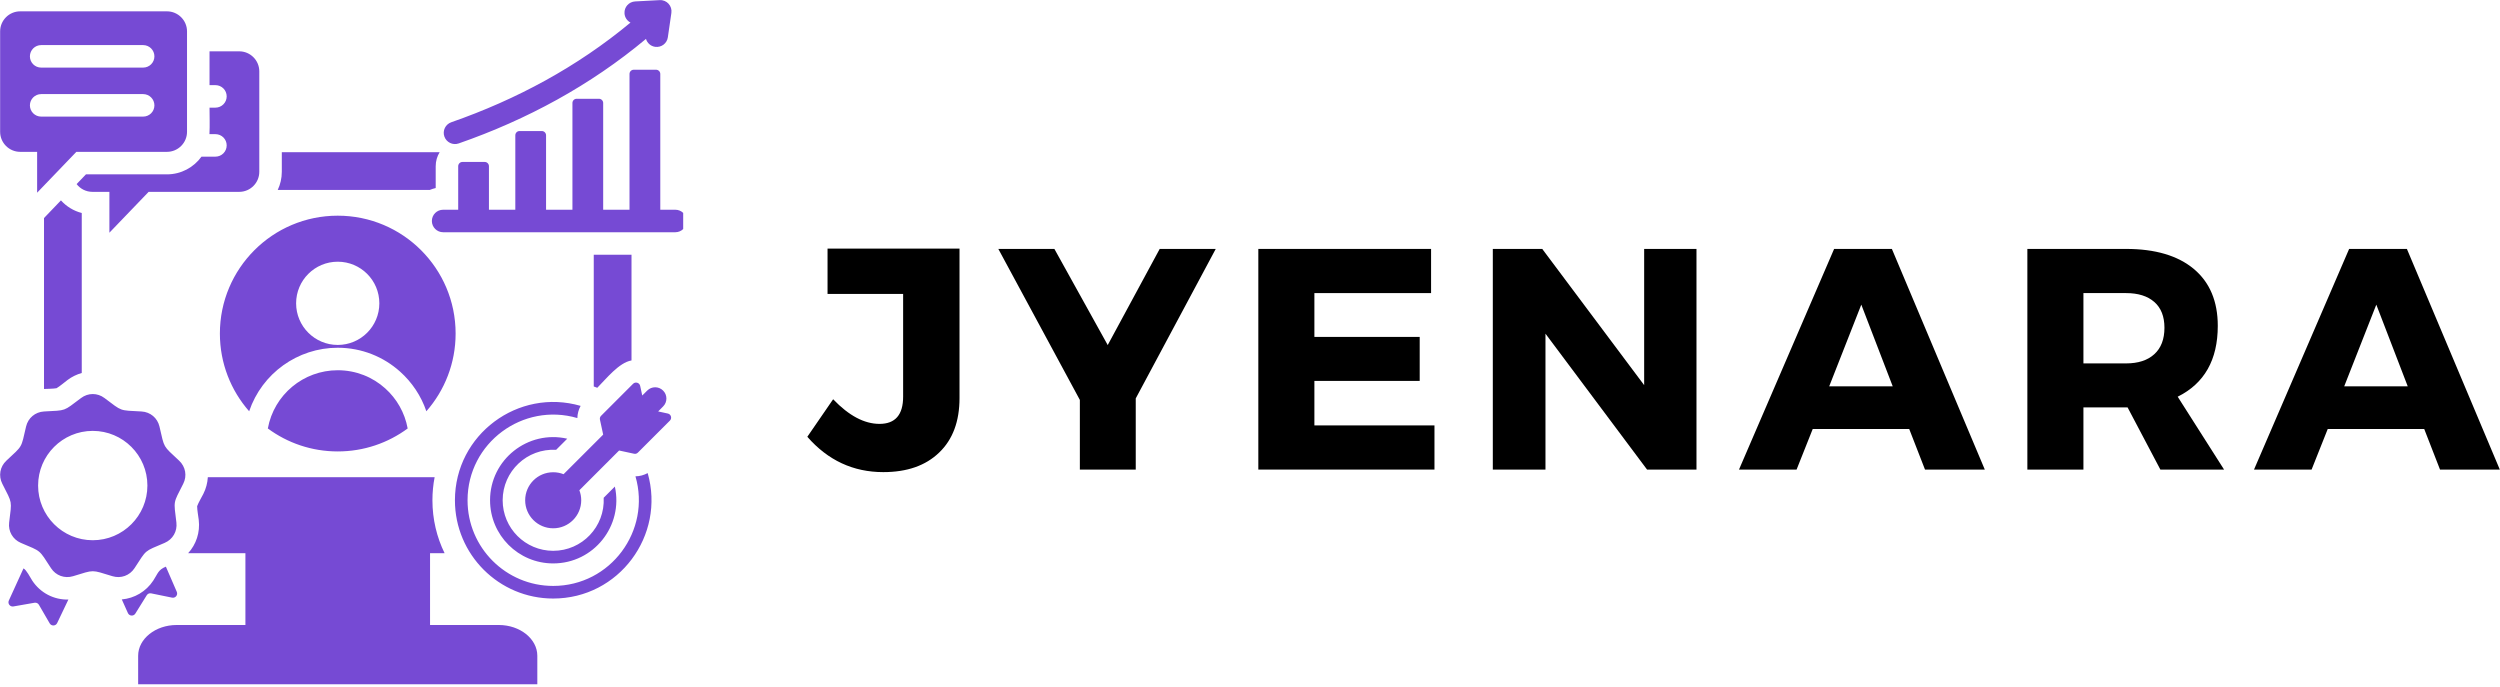
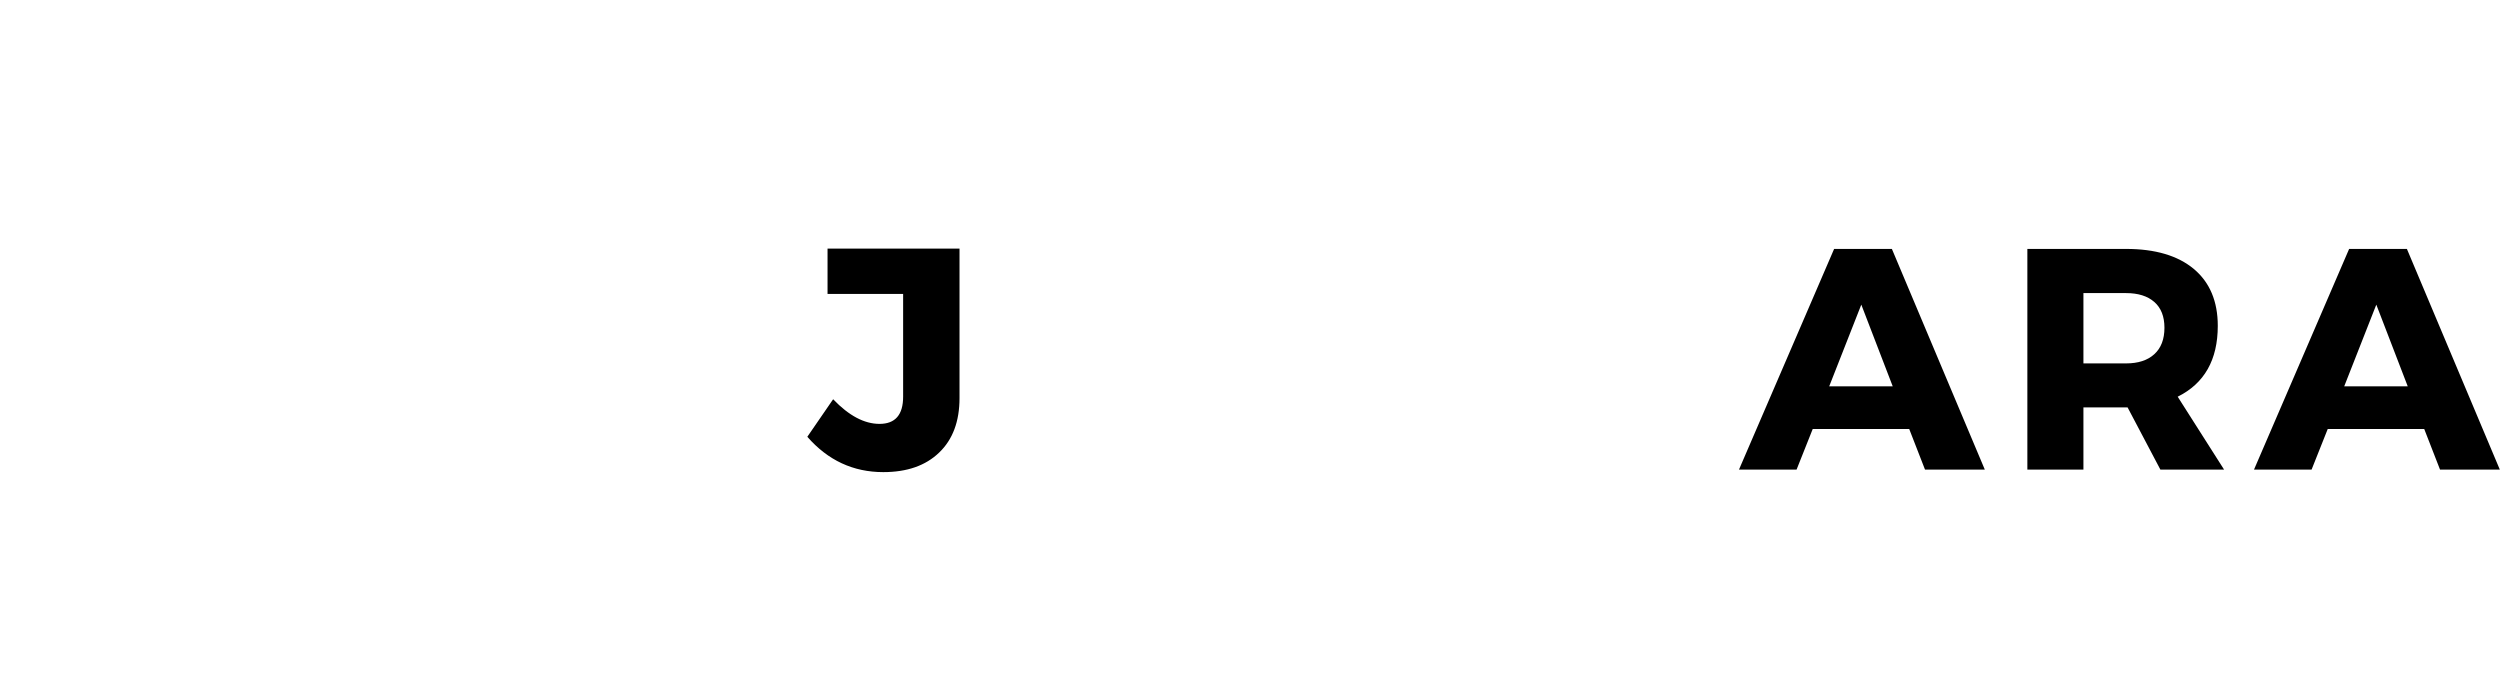
<svg xmlns="http://www.w3.org/2000/svg" zoomAndPan="magnify" preserveAspectRatio="xMidYMid meet" version="1.0" viewBox="67.05 155.93 229.97 63.18">
  <defs>
    <g />
    <clipPath id="a1981f2b48">
      <path d="M 67 155.875 L 129.895 155.875 L 129.895 218.875 L 67 218.875 Z M 67 155.875 " clip-rule="nonzero" />
    </clipPath>
  </defs>
  <g clip-path="url(#a1981f2b48)">
-     <path fill="#764ad4" d="M 106.586 173.402 L 92.598 173.402 C 92.836 172.898 92.973 172.332 92.973 171.734 L 92.973 169.93 L 107.492 169.93 C 107.262 170.305 107.129 170.746 107.129 171.219 L 107.129 173.227 C 106.941 173.27 106.758 173.328 106.586 173.402 Z M 112.934 213.422 L 106.609 213.422 L 106.609 206.82 L 107.949 206.82 C 107.23 205.352 106.828 203.695 106.828 201.949 C 106.828 201.223 106.898 200.512 107.031 199.824 L 86.168 199.824 C 86.137 200.348 86.004 200.871 85.754 201.363 C 85.602 201.664 85.301 202.168 85.184 202.496 C 85.184 202.844 85.293 203.422 85.332 203.754 C 85.469 204.906 85.094 206.012 84.355 206.82 L 89.625 206.82 L 89.625 213.422 L 83.301 213.422 C 81.352 213.422 79.758 214.695 79.758 216.254 L 79.758 219.086 L 116.477 219.086 L 116.477 216.254 C 116.477 214.695 114.883 213.422 112.934 213.422 Z M 77.398 208.934 C 75.379 208.324 75.785 208.324 73.77 208.934 C 72.992 209.168 72.188 208.875 71.746 208.199 C 70.594 206.434 70.902 206.695 68.965 205.867 C 68.223 205.547 67.793 204.805 67.891 204 C 68.141 201.91 68.211 202.309 67.262 200.43 C 66.895 199.707 67.043 198.863 67.633 198.309 C 69.172 196.867 68.969 197.219 69.449 195.164 C 69.633 194.379 70.289 193.828 71.098 193.781 C 73.203 193.664 72.82 193.805 74.508 192.543 C 75.156 192.055 76.012 192.055 76.66 192.543 C 78.348 193.805 77.965 193.664 80.07 193.781 C 80.879 193.828 81.535 194.379 81.719 195.164 C 82.199 197.219 81.996 196.867 83.531 198.309 C 84.121 198.863 84.273 199.707 83.906 200.43 C 82.957 202.309 83.027 201.91 83.277 204 C 83.371 204.805 82.945 205.547 82.199 205.867 C 80.262 206.695 80.574 206.434 79.422 208.199 C 78.977 208.875 78.172 209.168 77.398 208.934 Z M 80.609 200.594 C 80.609 197.82 78.359 195.566 75.582 195.566 C 72.805 195.566 70.555 197.82 70.555 200.594 C 70.555 203.371 72.805 205.625 75.582 205.625 C 78.359 205.625 80.609 203.371 80.609 200.594 Z M 70.012 209.332 C 69.832 209.051 69.484 208.355 69.211 208.215 L 67.863 211.172 C 67.734 211.457 67.977 211.77 68.285 211.715 L 70.227 211.375 C 70.391 211.348 70.547 211.422 70.629 211.562 L 71.621 213.273 C 71.781 213.543 72.176 213.527 72.309 213.242 L 73.34 211.082 C 72.023 211.117 70.762 210.477 70.012 209.332 Z M 80.953 210.512 L 82.879 210.906 C 83.188 210.969 83.438 210.66 83.312 210.371 L 82.309 208.055 C 81.586 208.355 81.578 208.684 81.152 209.332 C 80.484 210.352 79.41 210.969 78.254 211.07 L 78.816 212.324 C 78.945 212.609 79.336 212.637 79.5 212.371 L 80.547 210.688 C 80.633 210.547 80.789 210.48 80.953 210.512 Z M 67.062 168.055 C 67.062 164.977 67.062 161.895 67.062 158.816 C 67.062 157.801 67.891 156.973 68.906 156.973 C 73.406 156.973 77.906 156.973 82.41 156.973 C 83.426 156.973 84.254 157.801 84.254 158.816 C 84.254 161.895 84.254 164.977 84.254 168.055 C 84.254 169.07 83.426 169.898 82.41 169.898 L 74.074 169.898 L 70.465 173.656 L 70.465 169.898 L 68.906 169.898 C 67.891 169.898 67.062 169.07 67.062 168.055 Z M 69.801 161.113 C 69.801 161.688 70.266 162.148 70.836 162.148 L 80.219 162.148 C 80.789 162.148 81.254 161.688 81.254 161.113 C 81.254 160.543 80.789 160.078 80.219 160.078 L 70.836 160.078 C 70.266 160.078 69.801 160.543 69.801 161.113 Z M 69.801 165.621 C 69.801 166.195 70.266 166.656 70.836 166.656 L 80.219 166.656 C 80.789 166.656 81.254 166.195 81.254 165.621 C 81.254 165.051 80.789 164.586 80.219 164.586 L 70.836 164.586 C 70.266 164.586 69.801 165.051 69.801 165.621 Z M 74.957 171.969 L 74.098 172.863 C 74.434 173.301 74.961 173.578 75.555 173.578 L 77.113 173.578 L 77.113 177.336 L 80.723 173.578 L 89.059 173.578 C 90.074 173.578 90.902 172.75 90.902 171.734 C 90.902 168.656 90.902 165.574 90.902 162.496 C 90.902 161.48 90.074 160.652 89.059 160.652 L 86.324 160.652 L 86.324 163.762 L 86.867 163.762 C 87.438 163.762 87.902 164.223 87.902 164.797 C 87.902 165.367 87.438 165.832 86.867 165.832 L 86.324 165.832 C 86.324 166.621 86.359 167.484 86.316 168.27 L 86.867 168.27 C 87.438 168.27 87.902 168.73 87.902 169.305 C 87.902 169.875 87.438 170.34 86.867 170.34 L 85.586 170.34 C 84.875 171.324 83.715 171.969 82.41 171.969 Z M 128.477 193.969 L 127.594 193.777 L 128.047 193.32 C 128.453 192.918 128.453 192.262 128.047 191.859 C 127.645 191.453 126.988 191.453 126.586 191.859 L 126.129 192.312 L 125.938 191.43 C 125.875 191.129 125.504 191.02 125.285 191.234 L 122.344 194.176 C 122.246 194.273 122.211 194.402 122.238 194.535 L 122.535 195.91 L 118.891 199.551 C 118.594 199.434 118.273 199.371 117.938 199.371 C 116.512 199.371 115.359 200.523 115.359 201.949 C 115.359 203.371 116.512 204.527 117.938 204.527 C 119.363 204.527 120.516 203.371 120.516 201.949 C 120.516 201.625 120.457 201.312 120.344 201.027 L 124 197.371 L 125.375 197.668 C 125.508 197.699 125.633 197.66 125.73 197.562 L 128.672 194.621 C 128.773 194.52 128.809 194.379 128.77 194.238 C 128.727 194.098 128.621 194 128.477 193.969 Z M 106.27 193.762 C 105.789 192.348 104.949 191.098 103.859 190.121 C 102.336 188.75 100.324 187.918 98.117 187.918 C 94.43 187.918 91.148 190.281 89.969 193.762 C 88.293 191.855 87.277 189.352 87.277 186.613 C 87.277 180.625 92.129 175.77 98.117 175.77 C 104.105 175.77 108.961 180.625 108.961 186.613 C 108.961 189.352 107.945 191.855 106.27 193.762 Z M 101.945 183.832 C 101.945 181.715 100.234 180.004 98.117 180.004 C 96.004 180.004 94.289 181.715 94.289 183.832 C 94.289 185.945 96.004 187.66 98.117 187.66 C 100.234 187.66 101.945 185.945 101.945 183.832 Z M 102.484 191.656 C 101.332 190.617 99.801 189.988 98.117 189.988 C 94.961 189.988 92.254 192.238 91.688 195.344 C 93.484 196.672 95.711 197.457 98.117 197.457 C 100.527 197.457 102.75 196.672 104.551 195.344 C 104.285 193.887 103.539 192.602 102.484 191.656 Z M 129.176 175.223 L 127.789 175.223 L 127.789 162.734 C 127.789 162.52 127.613 162.344 127.398 162.344 L 125.348 162.344 C 125.133 162.344 124.957 162.52 124.957 162.734 L 124.957 175.223 L 122.535 175.223 L 122.535 165.402 C 122.535 165.191 122.359 165.016 122.148 165.016 L 120.094 165.016 C 119.879 165.016 119.707 165.191 119.707 165.402 L 119.707 175.223 L 117.281 175.223 L 117.281 168.375 C 117.281 168.16 117.105 167.984 116.895 167.984 C 116.211 167.984 115.523 167.984 114.84 167.984 C 114.625 167.984 114.453 168.16 114.453 168.375 L 114.453 175.223 L 112.027 175.223 L 112.027 171.219 C 112.027 171.004 111.855 170.828 111.641 170.828 L 109.586 170.828 C 109.375 170.828 109.199 171.004 109.199 171.219 L 109.199 175.223 L 107.812 175.223 C 107.242 175.223 106.777 175.684 106.777 176.258 C 106.777 176.828 107.242 177.293 107.812 177.293 L 129.176 177.293 C 129.746 177.293 130.211 176.828 130.211 176.258 C 130.211 175.684 129.746 175.223 129.176 175.223 Z M 109.242 169.125 C 115.523 166.938 121.359 163.781 126.473 159.508 C 126.582 159.883 126.902 160.18 127.316 160.238 C 127.883 160.316 128.406 159.926 128.484 159.359 L 128.809 157.117 C 128.902 156.477 128.387 155.906 127.734 155.941 L 125.473 156.062 C 124.902 156.094 124.465 156.578 124.496 157.148 C 124.512 157.523 124.734 157.844 125.047 158.008 C 120.148 162.078 114.566 165.082 108.562 167.176 C 108.023 167.363 107.738 167.953 107.926 168.488 C 108.113 169.027 108.703 169.312 109.242 169.125 Z M 125.504 199.746 C 126.957 204.742 123.219 209.828 117.938 209.828 C 113.586 209.828 110.059 206.301 110.059 201.949 C 110.059 196.656 115.16 192.922 120.16 194.387 C 120.168 193.992 120.273 193.609 120.461 193.266 C 114.73 191.602 108.898 195.891 108.898 201.949 C 108.898 206.941 112.945 210.988 117.938 210.988 C 123.984 210.988 128.27 205.176 126.629 199.449 C 126.281 199.637 125.898 199.742 125.504 199.746 Z M 118.207 197.309 L 119.23 196.285 C 115.617 195.461 112.129 198.199 112.129 201.949 C 112.129 205.156 114.73 207.758 117.938 207.758 C 121.672 207.758 124.406 204.297 123.609 200.688 L 122.582 201.719 C 122.711 204.371 120.598 206.598 117.938 206.598 C 115.371 206.598 113.289 204.516 113.289 201.949 C 113.289 199.273 115.539 197.156 118.207 197.309 Z M 125.141 189.086 L 125.141 179.363 L 121.668 179.363 L 121.668 191.48 C 121.773 191.52 121.883 191.559 121.992 191.602 C 122.82 190.77 123.984 189.285 125.141 189.086 Z M 72.656 174.363 L 71.098 175.988 L 71.098 191.711 C 71.438 191.695 71.941 191.695 72.25 191.641 C 72.547 191.469 72.996 191.086 73.266 190.883 C 73.668 190.582 74.109 190.371 74.57 190.242 L 74.57 175.523 C 73.82 175.332 73.16 174.922 72.656 174.363 Z M 72.656 174.363 " fill-opacity="1" fill-rule="evenodd" />
-   </g>
+     </g>
  <g fill="#000000" fill-opacity="1">
    <g transform="translate(141.455, 199.125)">
      <g>
        <path d="M 13.859 -20.328 L 13.859 -6.578 C 13.859 -4.43 13.234 -2.758 11.984 -1.562 C 10.742 -0.363 9.031 0.234 6.844 0.234 C 4.082 0.234 1.754 -0.848 -0.141 -3.016 L 2.234 -6.469 C 3.68 -4.957 5.102 -4.203 6.5 -4.203 C 7.945 -4.203 8.672 -5.035 8.672 -6.703 L 8.672 -16.156 L 1.719 -16.156 L 1.719 -20.328 Z M 13.859 -20.328 " />
      </g>
    </g>
  </g>
  <g fill="#000000" fill-opacity="1">
    <g transform="translate(159.025, 199.125)">
      <g>
-         <path d="M 12.5 -6.547 L 12.5 0 L 7.359 0 L 7.359 -6.406 L -0.141 -20.297 L 5.016 -20.297 L 9.922 -11.453 L 14.703 -20.297 L 19.859 -20.297 Z M 12.5 -6.547 " />
-       </g>
+         </g>
    </g>
  </g>
  <g fill="#000000" fill-opacity="1">
    <g transform="translate(180.77, 199.125)">
      <g>
-         <path d="M 17.922 -16.234 L 7.188 -16.234 L 7.188 -12.203 L 16.875 -12.203 L 16.875 -8.156 L 7.188 -8.156 L 7.188 -4.062 L 18.234 -4.062 L 18.234 0 L 2.031 0 L 2.031 -20.297 L 17.922 -20.297 Z M 17.922 -16.234 " />
-       </g>
+         </g>
    </g>
  </g>
  <g fill="#000000" fill-opacity="1">
    <g transform="translate(202.34, 199.125)">
      <g>
-         <path d="M 20.766 0 L 16.219 0 L 6.875 -12.5 L 6.875 0 L 2.031 0 L 2.031 -20.297 L 6.578 -20.297 L 15.953 -7.766 L 15.953 -20.297 L 20.766 -20.297 Z M 20.766 0 " />
-       </g>
+         </g>
    </g>
  </g>
  <g fill="#000000" fill-opacity="1">
    <g transform="translate(227.158, 199.125)">
      <g>
        <path d="M 15.516 -3.734 L 6.641 -3.734 L 5.156 0 L -0.141 0 L 8.609 -20.297 L 13.922 -20.297 L 22.469 0 L 16.969 0 Z M 14 -7.656 L 11.109 -15.172 L 8.156 -7.656 Z M 14 -7.656 " />
      </g>
    </g>
  </g>
  <g fill="#000000" fill-opacity="1">
    <g transform="translate(251.512, 199.125)">
      <g>
        <path d="M 14.266 0 L 11.25 -5.719 L 7.188 -5.719 L 7.188 0 L 2.031 0 L 2.031 -20.297 L 11.109 -20.297 C 13.797 -20.297 15.875 -19.68 17.344 -18.453 C 18.812 -17.223 19.547 -15.477 19.547 -13.219 C 19.547 -10.094 18.316 -7.922 15.859 -6.703 L 20.125 0 Z M 7.188 -9.766 L 11.109 -9.766 C 12.223 -9.766 13.086 -10.047 13.703 -10.609 C 14.328 -11.172 14.641 -11.984 14.641 -13.047 C 14.641 -14.086 14.328 -14.879 13.703 -15.422 C 13.086 -15.961 12.223 -16.234 11.109 -16.234 L 7.188 -16.234 Z M 7.188 -9.766 " />
      </g>
    </g>
  </g>
  <g fill="#000000" fill-opacity="1">
    <g transform="translate(274.533, 199.125)">
      <g>
        <path d="M 15.516 -3.734 L 6.641 -3.734 L 5.156 0 L -0.141 0 L 8.609 -20.297 L 13.922 -20.297 L 22.469 0 L 16.969 0 Z M 14 -7.656 L 11.109 -15.172 L 8.156 -7.656 Z M 14 -7.656 " />
      </g>
    </g>
  </g>
</svg>